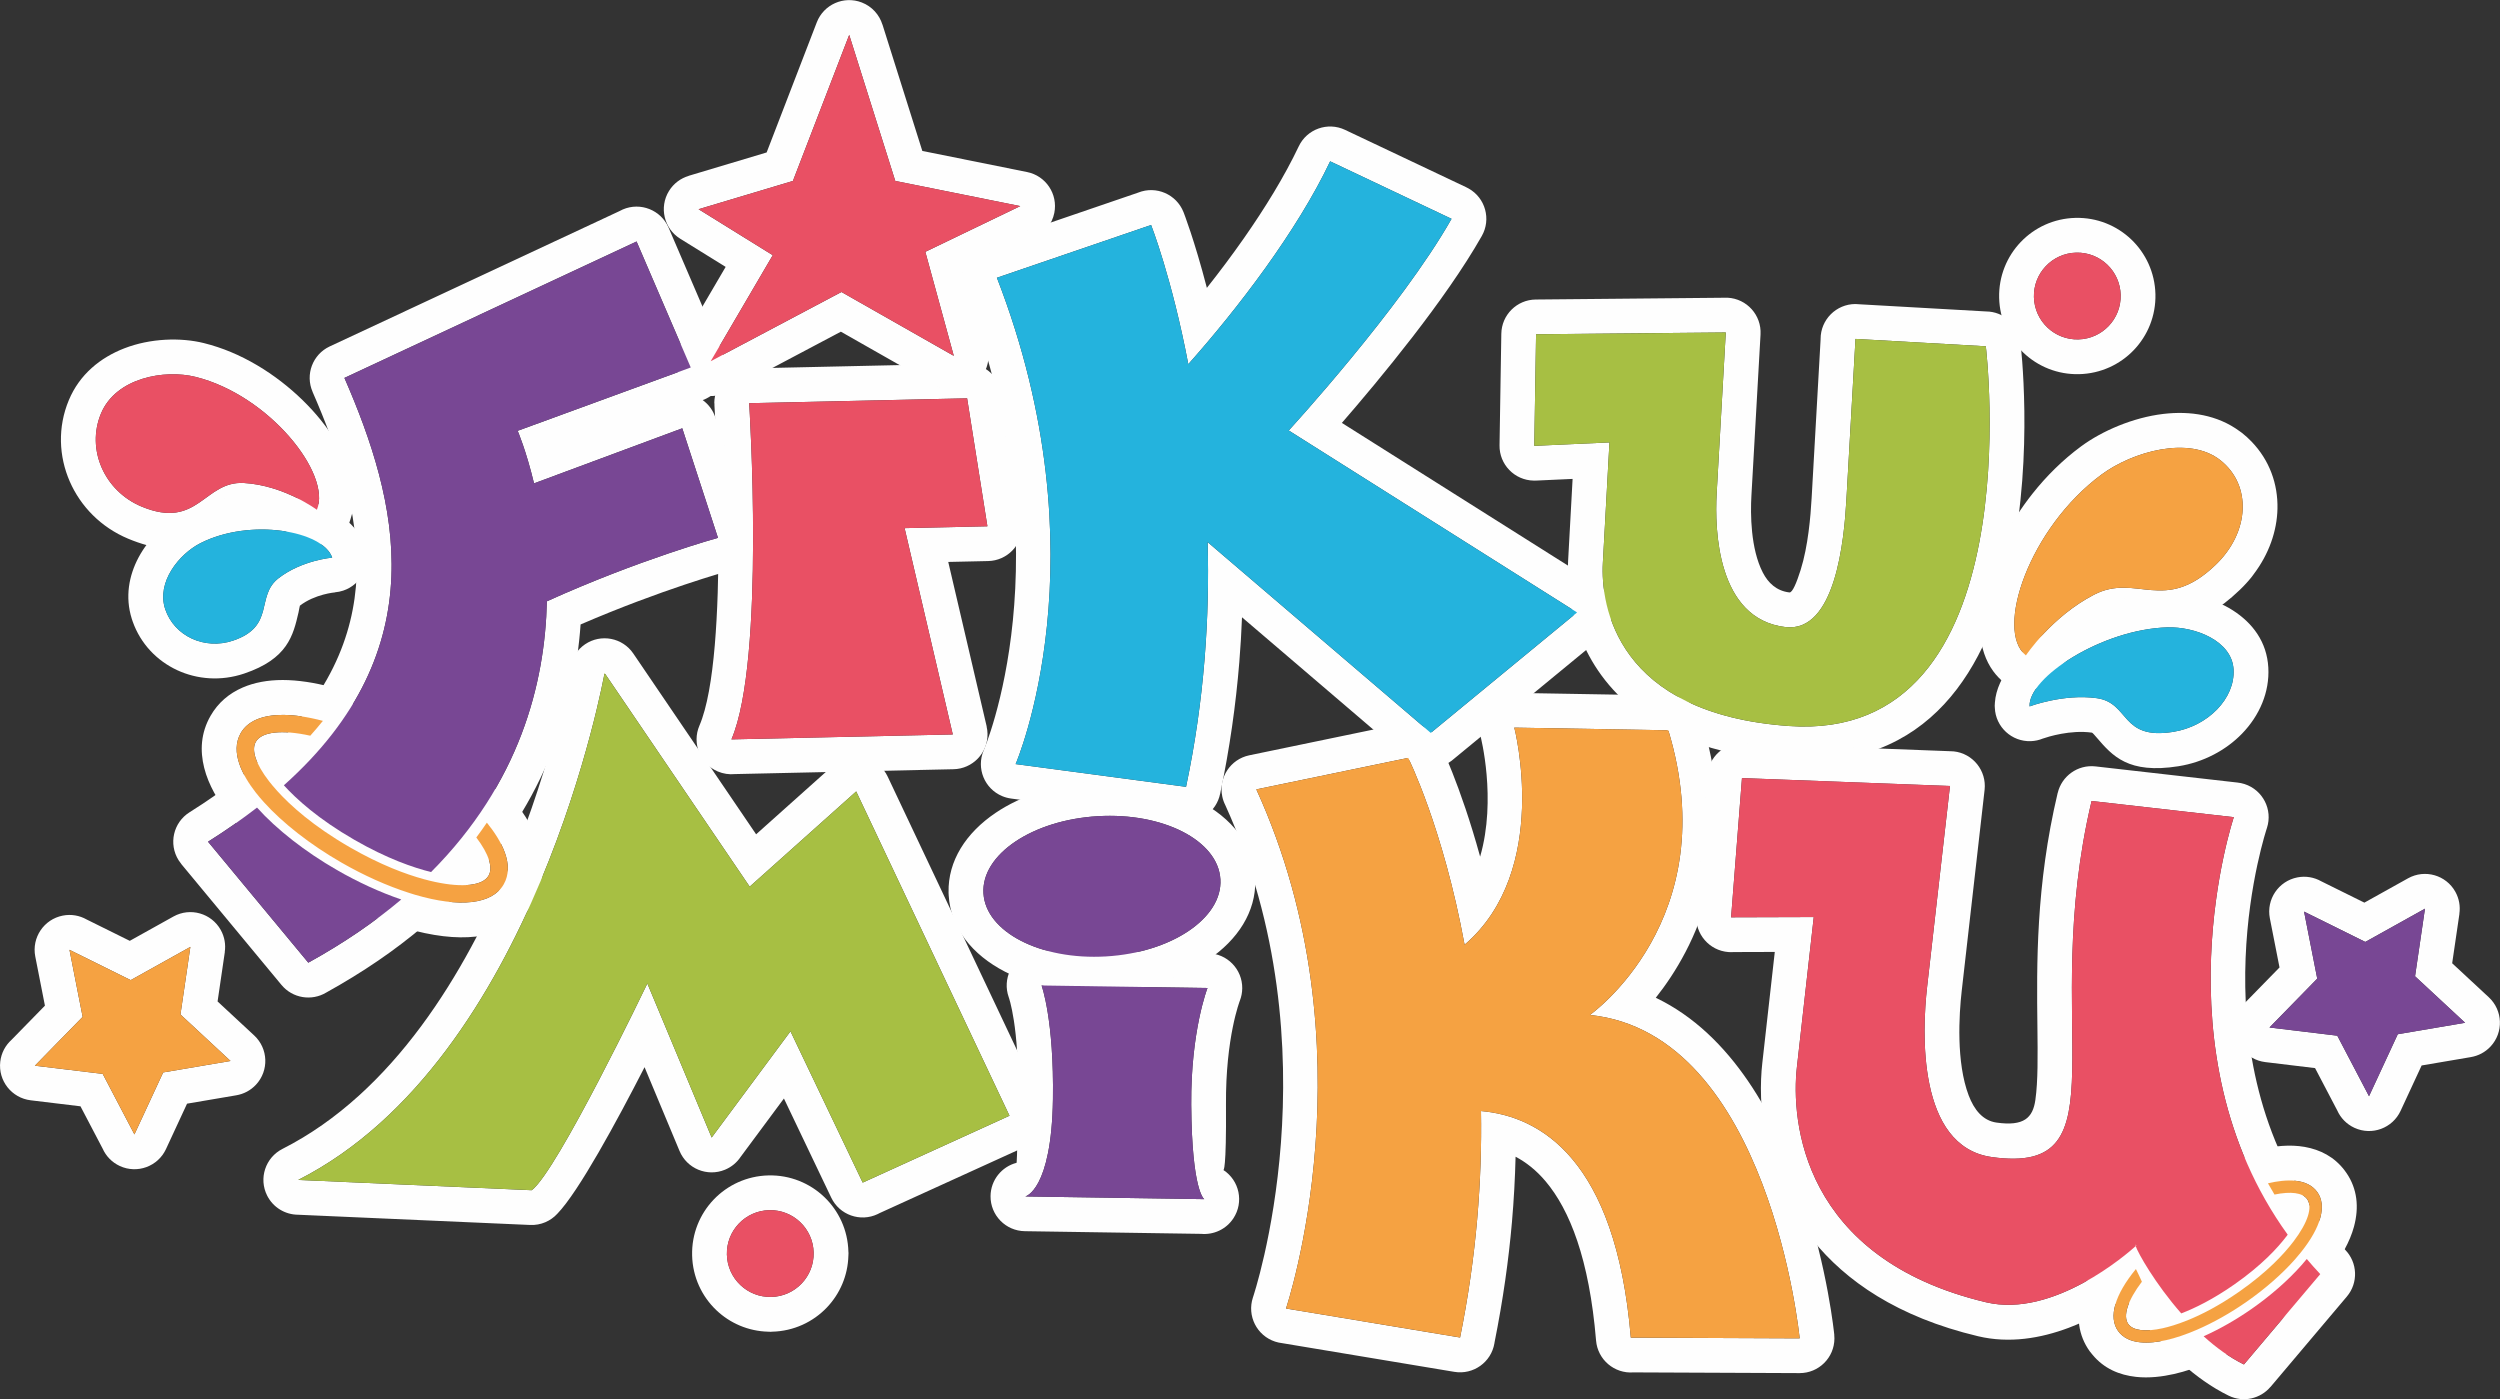
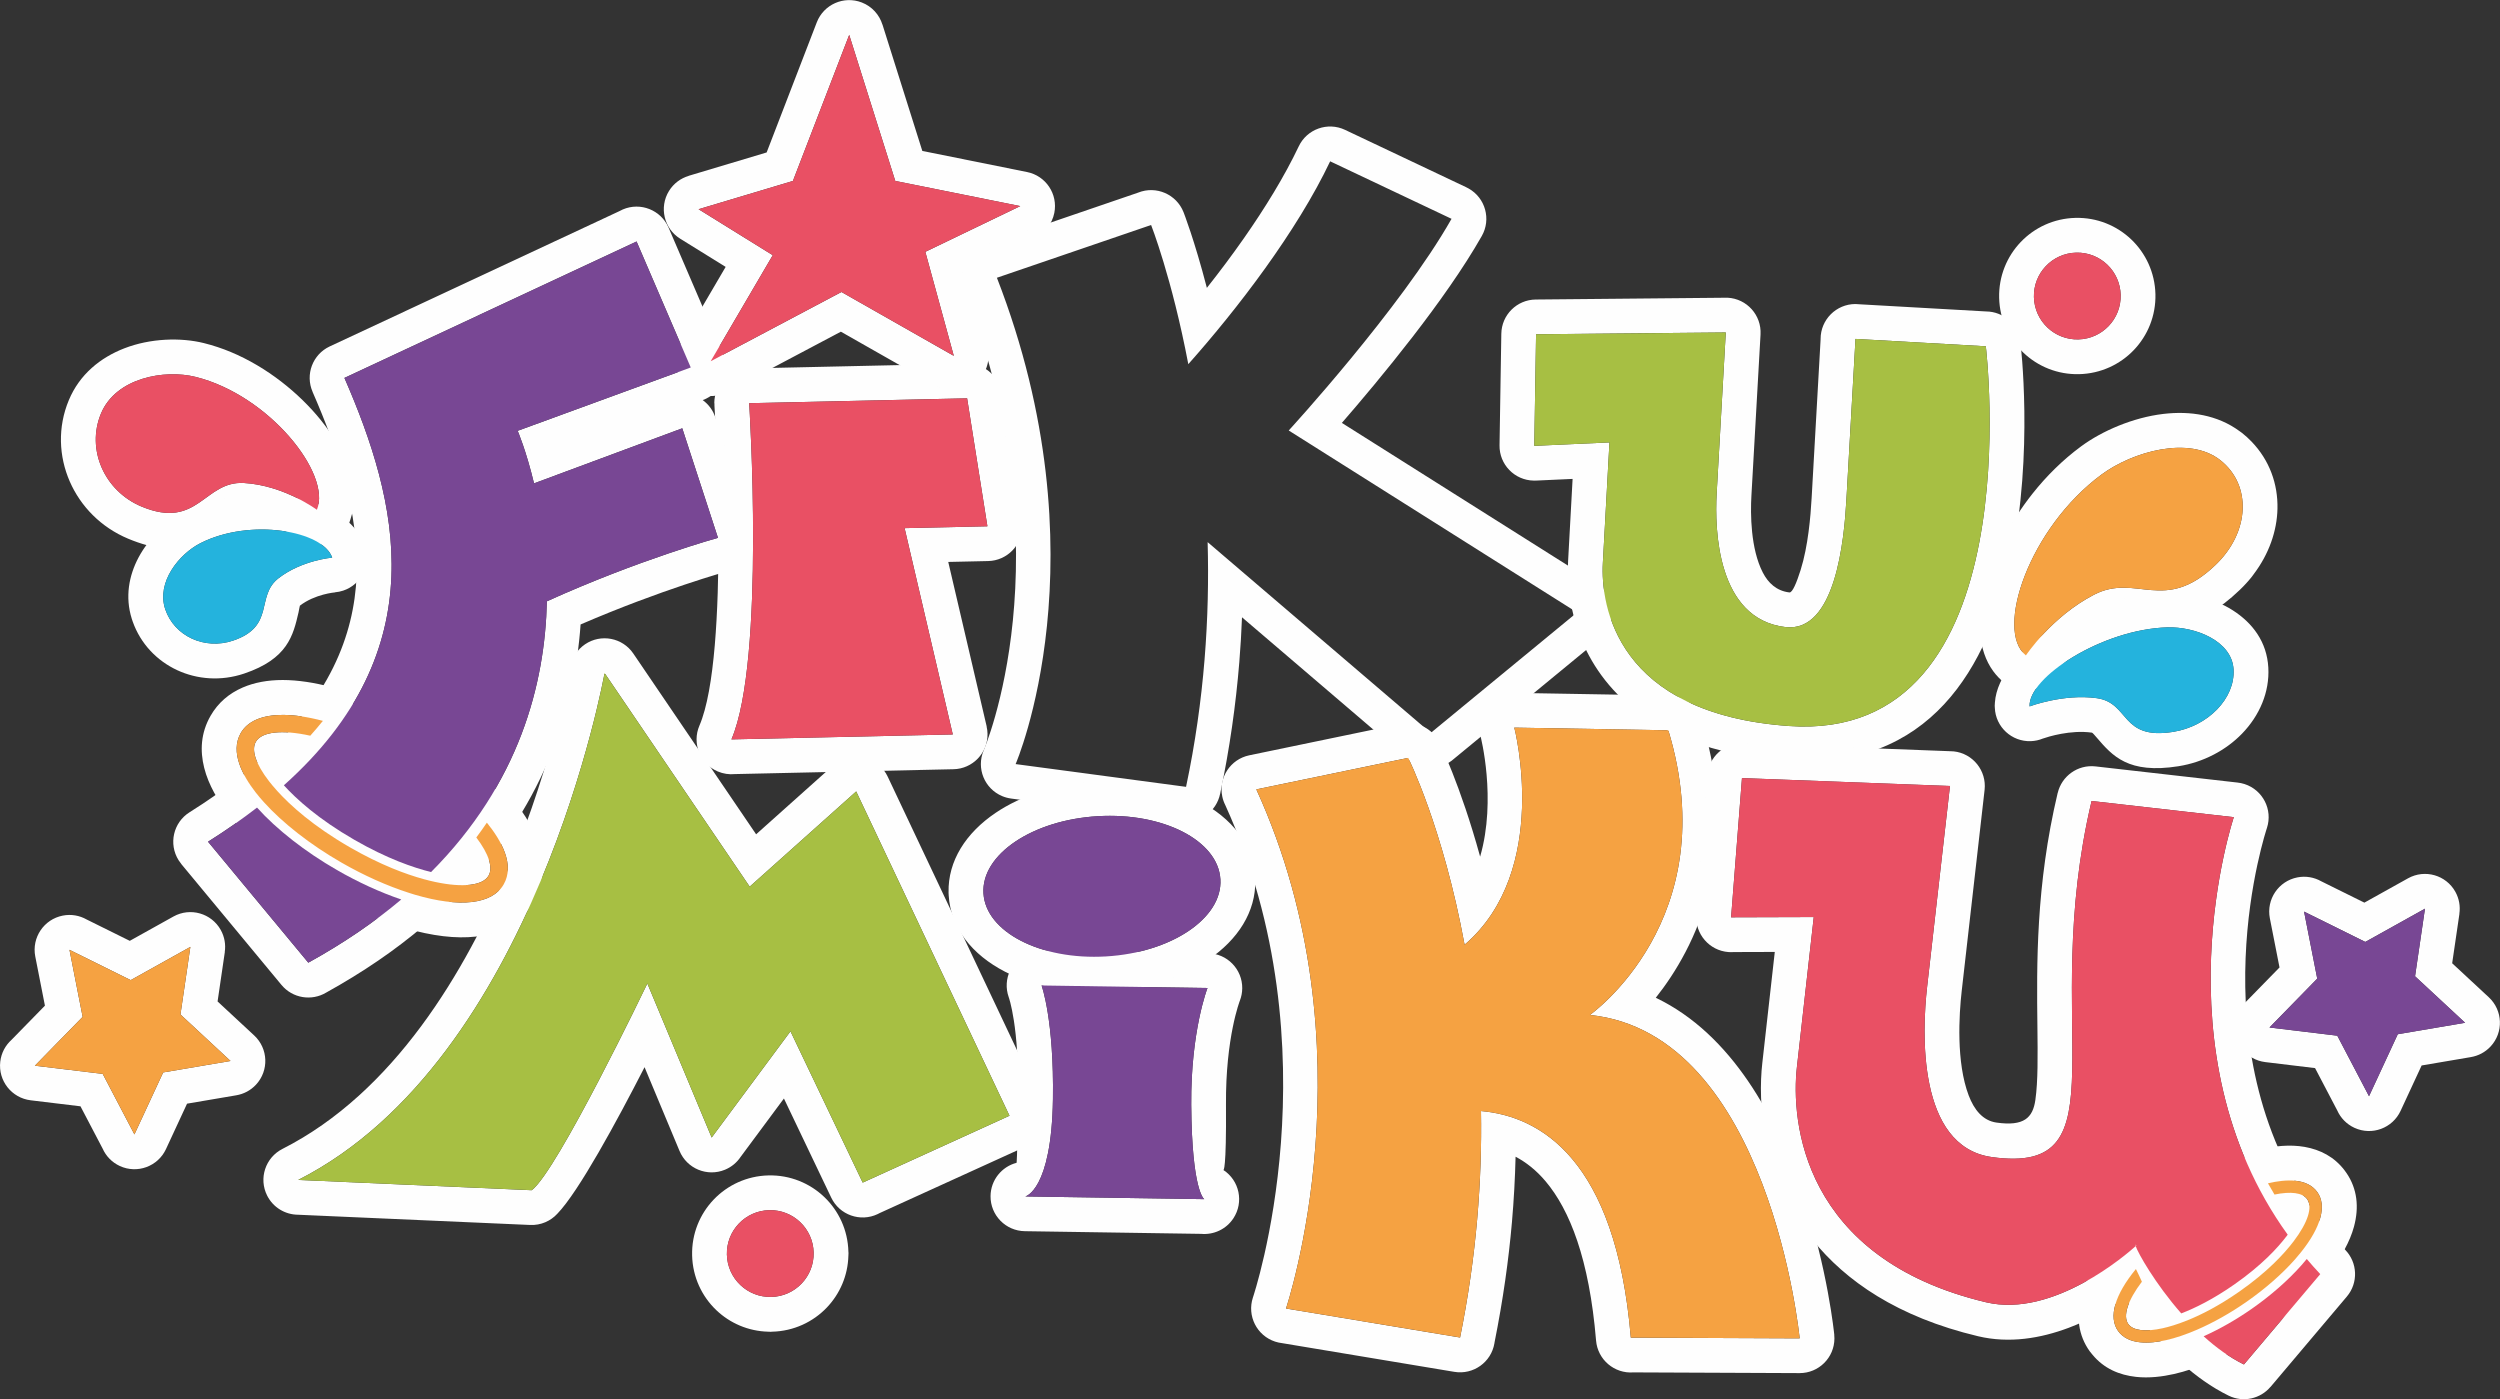
<svg xmlns="http://www.w3.org/2000/svg" xml:space="preserve" width="202.275mm" height="113.222mm" version="1.1" style="shape-rendering:geometricPrecision; text-rendering:geometricPrecision; image-rendering:optimizeQuality; fill-rule:evenodd; clip-rule:evenodd" viewBox="0 0 6541.05 3661.32">
  <rect x="0" y="0" width="6541.05" height="3661.32" fill="#333333" stroke="none" />
  <defs>
    <style type="text/css">
   
    .fil0 {fill:#FEFEFE}
    .fil2 {fill:#24B3DD;fill-rule:nonzero}
    .fil4 {fill:#784794;fill-rule:nonzero}
    .fil3 {fill:#A7BF43;fill-rule:nonzero}
    .fil1 {fill:#E95064;fill-rule:nonzero}
    .fil5 {fill:#F5A242;fill-rule:nonzero}
   
  </style>
  </defs>
  <g id="Warstwa_x0020_1">
    <g id="_2444556811888">
      <g id="_2453652425040">
        <g>
          <path class="fil0" d="M1960.13 1054.89c0.11,1.7 42.71,672.54 -46.38,879.65l579.13 -12.87 -126.09 -539.84 216.69 -4.82 -53.08 -334.8 -570.26 12.66zm-130.16 843.65c80.63,-187.44 39.37,-836.44 39.25,-838.3l0.15 -0.01c-0.07,-1.18 -0.12,-2.36 -0.15,-3.55 -0.01,-0.6 -0.01,-1.19 -0.01,-1.78l-0.34 0 0 -0c0,-50.4 40.86,-91.26 91.26,-91.26 1.96,0 3.9,0.07 5.82,0.19l559.66 -12.43c45.94,-2.47 87.24,30.14 94.61,76.58l53.08 334.8 -0.03 0.01c0.64,4.07 1.02,8.23 1.1,12.47 0.98,50.2 -38.92,91.71 -89.13,92.69l-104.23 2.32 100.61 430.75 -0.2 0.05c1.41,6.07 2.22,12.37 2.34,18.85 0.98,50.2 -38.92,91.71 -89.13,92.69l-571.85 12.71c-14.88,1.5 -30.34,-0.64 -45.06,-6.97 -46.27,-19.88 -67.66,-73.51 -47.77,-119.78z" />
        </g>
        <g>
          <path class="fil0" d="M1898.6 698.3l-118.63 -73.56c-42.72,-26.38 -55.97,-82.41 -29.59,-125.13 12.2,-19.76 30.76,-33.22 51.4,-39.36l-0.06 -0.21 204.12 -61.15 131.2 -340.41c18.11,-46.86 70.79,-70.16 117.64,-52.05 26.92,10.41 46.07,32.23 54.05,57.8l0.14 -0.04 104.3 330.73 274.07 55.21c49.22,9.84 81.14,57.73 71.3,106.95 -5.81,29.04 -24.86,52.06 -49.62,64.03l0.07 0.14 -180.26 86.81 54.5 199.12c13.19,48.43 -15.38,98.39 -63.81,111.58 -24.11,6.57 -48.6,2.78 -68.75,-8.65l-0.05 0.1 -250.56 -142.39 -298.24 157.96c-44.5,23.43 -99.56,6.35 -122.99,-38.15 -16.09,-30.55 -13.07,-66.09 4.8,-92.94l114.99 -196.39zm123.25 -30.56l-194.11 -120.36 246.85 -73.95 147.29 -382.15 120.5 382.1 327.03 65.88 -248.39 119.62 74.51 272.19 -293.99 -167.08 -342.15 181.21 162.46 -277.47z" />
        </g>
        <g>
          <path class="fil0" d="M3109.11 952.82c-43.05,-226.22 -97.35,-364.13 -97.35,-364.13l-403.44 138.05c284.02,731.3 48.98,1272.44 48.98,1272.44l445.92 59.53c48.41,-228.79 61.91,-446.19 56.46,-640.26l583.75 499.15 382.86 -315.13 -0 0 -754.42 -476.12c0,0 293.53,-319.91 425.99,-553.83l-317.61 -150.41c-86.65,182.47 -241.87,385.48 -371.14,530.72zm401.79 153.67l663.87 418.97 -0.03 0.04c8.04,5.06 15.41,11.47 21.78,19.21 31.89,38.79 26.31,96.09 -12.48,127.98l-379.45 312.33c-33.45,30.41 -85.09,31.88 -120.33,1.73l-434.65 -371.66c-1.51,38.78 -3.83,78 -7.05,117.59 -9,110.28 -25.04,225.59 -50.21,344.56l-0.07 -0.02c-9.56,46.18 -53.3,77.87 -100.82,71.67l-445.92 -59.53 0 -0.03c-7.91,-1.04 -15.82,-3.13 -23.53,-6.38 -46.27,-19.49 -67.97,-72.8 -48.48,-119.07 0.62,-1.47 219.69,-505.69 -48.55,-1200.42 -1.07,-2.44 -2.05,-4.93 -2.92,-7.5 -16.14,-47.65 9.39,-99.36 57.04,-115.51l398.6 -136.39c0.19,-0.07 0.37,-0.16 0.56,-0.23 46.86,-18.51 99.85,4.48 118.36,51.34 0.12,0.3 28.56,72.54 61.07,198.05 33.13,-41.87 65.92,-85.57 96.88,-129.84 55.61,-79.52 106.18,-161.89 143.35,-240.15 21.46,-45.48 75.73,-64.95 121.21,-43.49l317.61 150.41 -0.02 0.05c2.05,0.97 4.08,2.02 6.09,3.16 43.71,24.81 59.03,80.36 34.22,124.06 -95.08,167.91 -268.38,376.5 -366.1,489.06z" />
        </g>
        <g>
          <path class="fil0" d="M1581.79 1760.93c0,0 -179.73,1011.03 -801.57,1326.27l610.96 26.93c66.95,-49.58 302.55,-540.91 302.55,-540.91l168.27 403.1 206.21 -278.02 188.94 395.9 384.13 -174.97 -401.14 -848.53 -278.64 249.15 -379.71 -558.92zm-842.57 1244.99c581.09,-294.58 752.58,-1258.61 753.08,-1261.39l0.11 0.02c4.24,-23.13 17.39,-44.61 38.39,-58.84 41.54,-28.15 98.05,-17.3 126.2,24.24l321.31 472.95 196.85 -176.02c7.34,-7.47 16.09,-13.8 26.12,-18.53 45.48,-21.46 99.75,-1.99 121.21,43.49l401.14 848.53 -0.12 0.06c0.16,0.34 0.32,0.67 0.48,1.01 20.87,45.68 0.76,99.63 -44.92,120.5l-377.76 172.07c-1.61,0.89 -3.25,1.74 -4.94,2.54 -45.48,21.66 -99.91,2.34 -121.57,-43.13l-123.74 -259.28 -113.16 152.56c-9.66,14.58 -23.61,26.54 -40.97,33.75 -46.46,19.29 -99.78,-2.73 -119.07,-49.19l-91.44 -219.06c-72.83,142.06 -172.46,325.83 -228.15,383.39 -17.53,19.11 -43.07,30.65 -71.01,29.44l-607.83 -26.79c-32.97,-0.31 -64.62,-18.58 -80.49,-50.05 -22.64,-44.89 -4.6,-99.64 40.28,-122.28z" />
        </g>
        <g>
          <path class="fil0" d="M3142.66 3228.31l-461.14 -6.98c-50.2,-0.59 -90.43,-41.77 -89.84,-91.98 0.49,-41.95 29.34,-76.93 68.1,-86.95l-0.01 -0.04c0,0 1.66,1.4 4.21,-167.39 2.9,-191.03 -24.65,-265.67 -24.73,-265.88 -16.93,-47.45 7.81,-99.64 55.26,-116.57 13.16,-4.7 26.68,-6.18 39.71,-4.87l426.16 6.45c50.2,0.59 90.43,41.77 89.84,91.98 -0.13,11.18 -2.28,21.86 -6.09,31.71l0.03 0.01c-0.11,0.28 -37.73,96.39 -36.48,272.14 1.24,174.51 -6.5,171.49 -6.81,171.29 42.13,27.56 53.93,84.06 26.37,126.19 -19.1,29.2 -52.1,43.83 -84.59,40.89zm8.3 -90.8l-468.36 -7.09c0,0 68.69,-15.41 72.3,-254.38 3.16,-208.3 -29.72,-297.61 -29.72,-297.61l434.14 6.57c0,0 -43.91,112.27 -42.54,305.29 1.62,228.09 34.18,247.22 34.18,247.22z" />
        </g>
        <g>
          <path class="fil0" d="M3284.38 2300.66l0 0.01c0,0.86 -0.02,1.72 -0.04,2.58 1.73,82.07 -45.2,155.35 -123.38,208.08 -66.82,45.07 -159.32,75.97 -261.65,82.01 -0.05,0 -0.09,0 -0.14,0.01 -1.74,0.1 -3.47,0.2 -5.21,0.28l0 0.06 -0.02 0c-0.36,0 -0.72,-0.01 -1.09,-0.01 -99.72,4.84 -192.72,-14.93 -263.01,-51.12 -86.56,-44.56 -142.62,-114.73 -147.66,-199.95 -0,-0.03 -0,-0.06 -0,-0.09 -0.1,-1.76 -0.18,-3.51 -0.24,-5.25l-0.12 0 0 -0.01c0,-0.86 0.01,-1.72 0.04,-2.57 -1.74,-82.08 45.19,-155.36 123.37,-208.09 66.21,-44.66 157.64,-75.4 258.86,-81.84 1.9,-0.17 3.79,-0.28 5.67,-0.34 101.09,-5.49 195.47,14.32 266.6,50.94 86.56,44.56 142.62,114.74 147.65,199.95 0,0.06 0.01,0.13 0.01,0.19 0.1,1.72 0.17,3.44 0.23,5.16l0.12 0 0 0.01zm-91.26 0c5.98,101.32 -127.96,191.67 -299.17,201.77 -171.21,10.11 -314.86,-63.82 -320.85,-165.16 -5.99,-101.34 127.96,-191.67 299.17,-201.78 171.22,-10.11 314.87,63.84 320.84,165.18z" />
        </g>
        <g>
          <path class="fil0" d="M4159.83 2655.59c0,0 355.2,-249.86 205.26,-744.86l-403.05 -6.96c0,0 97.04,373.43 -130.06,568.06 -56.34,-306.55 -147.51,-488.92 -147.51,-488.92l-397.41 82.44c308.71,675.43 77.65,1358.25 77.65,1358.25l455.5 75.91c43.33,-214.31 57.74,-413.51 54.74,-592.54 152.9,13.4 352.76,123.57 391.91,592.85l441.85 1.93c0,0 -78.37,-797.7 -548.88,-846.16zm292.6 -771.24c106.09,350.23 -15.1,593.51 -120.2,726.25 399.38,190.67 466.81,879.66 467.04,881.88l-0.11 0.01c0.32,3.16 0.48,6.36 0.47,9.61 -0.19,50.2 -41.06,90.75 -91.26,90.55l-434.47 -1.89c-50.01,3.86 -93.81,-33.4 -97.93,-83.45 -17.82,-213.61 -69.03,-341.7 -131.91,-416.4 -24.67,-29.3 -51.47,-50.06 -78.65,-64.48 -1.39,56.25 -4.48,113.48 -9.54,171.42 -8.61,98.63 -23.26,203.33 -45.41,313.93 -0.12,0.9 -0.26,1.8 -0.4,2.7 -8.27,49.62 -55.19,83.13 -104.81,74.86l-450.52 -75.08c-6.18,-0.69 -12.38,-2.02 -18.52,-4.04 -47.84,-15.75 -73.86,-67.3 -58.11,-115.15 0.62,-1.88 219,-647.32 -72.19,-1288.47 -3.57,-7.03 -6.28,-14.64 -7.96,-22.72 -10.24,-49.22 21.37,-97.43 70.59,-107.66l397.41 -82.44 0.03 0.14c39.72,-8.29 81.5,10.94 100.15,49.06 0.21,0.42 54.61,109.28 106.51,298.35 43.73,-150.79 1.18,-314.8 1.02,-315.46l0.19 -0.05c-1.87,-7.51 -2.81,-15.38 -2.69,-23.48 0.79,-50.2 42.13,-90.27 92.33,-89.48l395.38 6.83c41.54,-2.89 81.04,23.12 93.59,64.66z" />
        </g>
        <g>
          <path class="fil0" d="M772.1 1404.89c-13.14,-9.08 -70.76,-46.26 -138.56,-50.23 -11.02,-0.64 -25.77,10.1 -40.69,20.97 -61.1,44.53 -123.21,89.78 -257.19,33.98 -0.01,-0 -0.02,-0.01 -0.03,-0.01l0 0c-71.38,-29.73 -124.64,-84.72 -153.01,-149.6 -28.88,-66.04 -32.04,-142.21 -2.63,-212.85l0.01 -0.02 0 0c28.24,-67.85 82.83,-111.58 145.47,-135.84 67.95,-26.3 147.32,-28.72 208.15,-13.56 24.25,6.04 47.66,13.9 70.08,23.22 94.48,39.34 178.68,107.44 235.97,178.55 65.79,81.67 99.13,173.84 81.15,245.94 -1.26,5.06 -2.7,9.92 -4.3,14.58 -11.28,37.61 -46.15,65.02 -87.43,65.02l-0 0 0 -0.15c-11.65,0.01 -23.5,-2.23 -34.94,-6.98 -8.14,-3.38 -15.52,-7.8 -22.06,-13.04zm57 -71.09c0,0 -86.02,-63.92 -190.57,-70.05 -104.54,-6.12 -120.15,123.27 -267.93,61.73 -97.82,-40.73 -145.49,-149.71 -106.46,-243.41 39,-93.7 166.02,-116.29 247.75,-95.92 192.27,47.94 356.23,253.94 317.21,347.65l0 0z" />
        </g>
        <g>
          <path class="fil0" d="M876.65 1549.93c-0.15,0.01 -52.5,4.31 -92.04,34.78 -0.61,0.47 -1.45,8.41 -3.52,17.4 -14,60.48 -28.24,121.96 -142.71,160.38l-0.02 0.01 0 0c-60.07,20.17 -122.41,15.26 -174.61,-8.97 -52.98,-24.59 -95.84,-68.84 -116.51,-127.12 -0.95,-2.5 -1.8,-5.01 -2.52,-7.53 -17.87,-57.04 -7.55,-112.65 17.86,-160.47 27.28,-51.33 74.55,-94.69 120.02,-117.93 17.59,-8.99 35.45,-16.44 53.36,-22.45 75.73,-25.43 159.72,-28.96 229.2,-17.02 83.46,14.33 153.42,53.77 181.99,109.67 3.41,6.66 6.18,13.16 8.3,19.47 15.95,47.65 -9.75,99.2 -57.4,115.15 -7.09,2.37 -14.27,3.82 -21.41,4.41l0.02 0.22zm-7.49 -90.91c0,0 -78.91,6.47 -140.17,53.67 -61.26,47.21 -7.3,125.86 -119.5,163.52 -74.25,24.94 -153.61,-11.9 -177.23,-82.27 -23.63,-70.36 36.25,-144.21 91.68,-172.54 130.42,-66.66 321.59,-32.74 345.22,37.62z" />
        </g>
        <g>
          <path class="fil0" d="M339.52 2461.65l114.37 -63.71c43.9,-24.41 99.29,-8.61 123.7,35.29 10.1,18.16 13.31,38.28 10.5,57.37l0.19 0.03 -19.01 129.61 95.89 89.05c36.82,34.26 38.89,91.88 4.63,128.69 -14.25,15.32 -32.54,24.61 -51.69,27.79l0 0.02 -128.72 21.9 -54.99 118.57c-21.06,45.68 -75.17,65.63 -120.85,44.56 -20.88,-9.63 -36.38,-26.17 -45.05,-45.65l-57.94 -110.58 -130 -15.69c-50.01,-5.9 -85.76,-51.24 -79.86,-101.25 2.69,-22.79 13.58,-42.62 29.36,-56.9l87.49 -89.5 -25.28 -128.68c-9.65,-49.42 22.59,-97.3 72.01,-106.95 22.17,-4.33 44.03,-0.22 62.27,10.08l112.98 55.95zm2.41 102.78l156.16 -86.99 -25.94 176.87 130.99 121.64 -176.23 29.98 -75.21 162.18 -82.97 -158.35 -177.47 -21.42 124.95 -127.84 -34.47 -175.41 160.19 79.33z" />
        </g>
        <g>
          <path class="fil0" d="M559.32 2083.34c17.71,-12.36 35.59,-25.5 53.61,-39.36 37.43,-32.34 94.03,-28.93 127.28,8.01 22.62,25.2 50.11,50.48 80.89,74.54 32.25,25.21 68.01,49.31 105.67,71 24.99,14.4 50.71,27.65 76.64,39.53 24.66,11.3 50.06,21.41 75.66,30.13l-0.08 0.23c15.22,5.14 29.27,14.38 40.36,27.57 32.29,38.39 27.34,95.69 -11.05,127.98 -37.84,31.9 -77.59,62.24 -119.34,90.73 -42.09,28.72 -87.16,56.52 -135.39,83.21 -38,22.9 -88.05,15.19 -117.19,-20.03l-262.3 -316.49 0.12 -0.09c-2.47,-2.99 -4.77,-6.17 -6.89,-9.53 -26.78,-42.53 -14.01,-98.71 28.52,-125.49 23.44,-14.76 44.57,-28.74 63.49,-41.94zm113.15 29.61c-38.83,30.07 -81.39,59.87 -128.16,89.33l262.3 316.49c93.92,-51.74 174.37,-107.28 243.22,-165.32 -54.99,-18.72 -112.6,-45.02 -168.35,-77.14 -83.53,-48.1 -157.9,-106.41 -209.02,-163.36l0 0z" />
        </g>
        <g>
          <path class="fil0" d="M1878.51 1407.19l-93.43 -286.61 -387.84 144.11c-20.54,-85.67 -42.8,-137.52 -42.8,-137.52l452.84 -165.69 -141.75 -329.65 -764.38 356.95c140.57,322.24 239.8,710.27 -158.44,1065.9 32.61,35.91 90.14,88.33 184.33,142.57 85.26,49.1 154.23,72.87 200.8,84.41 231.1,-231.74 298.32,-493.04 303.02,-708.4 240.9,-109.04 447.66,-166.05 447.66,-166.05l0 -0.01zm-6.8 -314.78l91.58 280.93c4.18,10.46 6.48,21.88 6.48,33.84l0 0.01 -0.26 0c0.02,39.92 -26.43,76.55 -66.76,87.7 -0.54,0.15 -171.29,47.24 -383.7,138.97 -7.96,113.05 -32.74,235.51 -85.55,358.98 -50.74,118.64 -127.1,238.03 -238.84,350.65 -21.77,23.47 -55.28,34.74 -88.57,26.56 -26.74,-6.62 -59.76,-16.7 -98.01,-32.04 -36.68,-14.71 -78.99,-34.73 -126.32,-61.99 -52.32,-30.13 -94.04,-59.41 -127.02,-86 -34.8,-28.05 -60.7,-53.43 -79.41,-74.04l0.16 -0.15c-0.17,-0.19 -0.35,-0.38 -0.52,-0.57 -33.47,-37.41 -30.28,-94.87 7.13,-128.34 177.83,-158.81 244.51,-322.48 250.97,-481.3 6.69,-164.42 -49.51,-329.58 -115.35,-480.5l0.09 -0.04c-19.65,-45.02 0.08,-97.75 44.83,-118.68l757.93 -353.94c2.87,-1.62 5.85,-3.11 8.95,-4.44 46.27,-19.88 99.9,1.5 119.78,47.77l141.75 329.65 -0.17 0.07c0.69,1.61 1.35,3.25 1.95,4.92 17.08,47.14 -7.17,99.19 -54.19,116.44 15.03,10.91 26.88,26.5 33.07,45.52z" />
        </g>
        <g>
          <path class="fil0" d="M1186.15 2119.14c3.34,-4.69 6.07,-8.53 8.17,-11.52 15.65,-27.74 45.4,-46.48 79.53,-46.48l0 0 0 0.29c26.42,0.01 52.62,11.48 70.59,33.58 28.52,35.22 55.75,78 68.08,123.35 12.64,46.48 10.71,94.6 -15.94,140.91 -30.34,52.63 -82.49,83.22 -151.7,91.23 -51.4,5.95 -114.3,-1.34 -185.15,-22.27l0.03 -0.1c-6.91,-2.01 -10.57,-3.2 -14.28,-4.38l-3.4 -1.09c-31.85,-10.21 -64.62,-22.86 -97.54,-37.63 -31.95,-14.34 -64.52,-31.01 -96.96,-49.69 -44.34,-25.54 -86.1,-53.61 -123.44,-82.71 -39.11,-30.48 -73.58,-61.98 -101.46,-92.89l0.2 -0.18c-7.08,-7.84 -11.56,-12.86 -13.2,-14.8 -2.55,-3.02 -5.39,-6.51 -8.54,-10.48 -1.48,-1.65 -2.92,-3.36 -4.3,-5.13 -25.27,-32.5 -51.07,-74.37 -62.56,-120.16 -11.23,-44.76 -9.04,-91.47 16.83,-136.37 19.29,-33.49 47.71,-58.15 84.11,-73.86 30.07,-12.98 65.21,-19.54 104.49,-19.54 19.23,0 40.14,1.66 62.61,4.99 20.35,3.02 42.28,7.62 65.64,13.8l0 0.01c12.01,3.15 23.56,8.82 33.87,17.11 39.18,31.5 45.4,88.8 13.9,127.98 -6.19,7.71 -12.03,14.79 -17.47,21.19 -3.08,3.62 -8.82,10.13 -17.2,19.5 -19.78,23.22 -50.68,35.74 -82.47,31.04 13.42,14.19 31.48,31.3 55.45,50.66 28.46,22.99 63.74,47.87 106.89,72.71 35.07,20.2 68.21,36.12 98.34,48.63 29.59,12.29 53.99,20.41 73.57,25.78 2.22,0.61 5.28,1.4 9.05,2.33 1.22,0.25 2.44,0.51 3.66,0.81 2.75,0.68 6.76,1.57 11.6,2.61 0.73,0.16 1.46,0.31 2.18,0.46 -8.59,-27.06 -4.46,-57.72 13.81,-82.21 7.59,-10.15 11.91,-15.96 13,-17.5zm60.08 72.04c32.87,43.46 44.24,78.82 32,100.05 -14.89,25.86 -67.2,31.94 -139.98,16.28 -8.77,-1.88 -18.57,-4.24 -29.31,-7.19 -47.55,-13.03 -113.67,-37.45 -193.3,-83.32 -96.78,-55.72 -156.25,-109.99 -190.09,-147.3 -8.93,-9.85 -16.18,-18.58 -21.73,-25.77 -34.68,-44.85 -46.89,-81.52 -34.37,-103.25 15.19,-26.34 68.14,-32.13 142.35,-15.77 11.53,-12.88 22.57,-25.87 32.98,-38.83 -39.36,-10.43 -74.68,-15.58 -105.07,-15.58 -53.52,0 -91.72,15.99 -109.81,47.41 -28.77,49.95 5.32,112.02 38.96,155.28 6.58,8.48 13.81,17.02 21.56,25.6 49.44,54.82 121.4,111.1 202.45,157.77 58.83,33.88 119.66,61.09 177.03,79.48 5.18,1.65 10.38,3.37 15.51,4.86 117.77,34.79 202.48,24.99 232.39,-26.9 29.29,-50.91 -5.41,-114 -43.94,-161.59l-0 0c-8.88,13.1 -18.13,26.08 -27.62,38.78z" />
        </g>
        <g>
-           <path class="fil0" d="M2220.11 3277.09l0 0.01c0,2.73 -0.13,5.43 -0.36,8.09 -1.31,52.49 -22.42,100.21 -56.26,135.73 -36.09,37.87 -86.7,61.98 -143.28,63.36l-0.02 0c-0.71,0.02 -1.42,0.03 -2.12,0.04l0 0.32 -0.01 0c-2.73,0 -5.43,-0.13 -8.09,-0.36 -52.49,-1.31 -100.22,-22.42 -135.74,-56.26 -37.88,-36.09 -61.99,-86.7 -63.36,-143.3 -1.36,-56.5 20.24,-108.15 56.27,-145.96 36.09,-37.87 86.71,-61.99 143.3,-63.36 56.49,-1.36 108.15,20.24 145.96,56.27 37.87,36.08 61.99,86.71 63.36,143.29l0 0.02c0.02,0.71 0.03,1.42 0.04,2.12l0.32 0zm-91.26 0c1.52,62.7 -48.08,114.77 -110.78,116.28 -62.71,1.52 -114.78,-48.08 -116.29,-110.79 -1.52,-62.7 48.09,-114.76 110.79,-116.28 62.7,-1.52 114.76,48.08 116.28,110.79z" />
+           <path class="fil0" d="M2220.11 3277.09l0 0.01c0,2.73 -0.13,5.43 -0.36,8.09 -1.31,52.49 -22.42,100.21 -56.26,135.73 -36.09,37.87 -86.7,61.98 -143.28,63.36l-0.02 0c-0.71,0.02 -1.42,0.03 -2.12,0.04l0 0.32 -0.01 0c-2.73,0 -5.43,-0.13 -8.09,-0.36 -52.49,-1.31 -100.22,-22.42 -135.74,-56.26 -37.88,-36.09 -61.99,-86.7 -63.36,-143.3 -1.36,-56.5 20.24,-108.15 56.27,-145.96 36.09,-37.87 86.71,-61.99 143.3,-63.36 56.49,-1.36 108.15,20.24 145.96,56.27 37.87,36.08 61.99,86.71 63.36,143.29l0 0.02c0.02,0.71 0.03,1.42 0.04,2.12l0.32 0zm-91.26 0c1.52,62.7 -48.08,114.77 -110.78,116.28 -62.71,1.52 -114.78,-48.08 -116.29,-110.79 -1.52,-62.7 48.09,-114.76 110.79,-116.28 62.7,-1.52 114.76,48.08 116.28,110.79" />
        </g>
        <g>
          <path class="fil0" d="M4854.72 886.74l-23.87 421.99c-5.82,102.86 -28.38,347.58 -159.69,331.9 -178.87,-21.36 -184.89,-255.92 -179.63,-348.78l23.87 -421.98 -496.41 4.71 -4.69 291.95 196.69 -8.98 -17.25 314.77c-6.4,113.08 36.17,395.02 486.28,427.24 641.69,45.95 515.74,-993.53 515.74,-993.53l-341.05 -19.29 0 -0.01zm-114.77 417l23.58 -417 -0.07 0 0 -0.01c0,-50.4 40.86,-91.26 91.26,-91.26 3.95,0 7.85,0.25 11.67,0.74l330.25 18.68c45.39,0.38 84.4,34.56 89.68,80.8 0.38,3.29 139.6,1148.64 -612.71,1094.77 -198.66,-14.22 -329.89,-74.13 -416.07,-149.85 -141.66,-124.46 -159.53,-287.81 -154.7,-373.29l11.74 -214.29 -96.36 4.4 -0 -0.08c-1.77,0.07 -3.55,0.11 -5.35,0.08 -50.2,-0.79 -90.27,-42.13 -89.48,-92.33l4.69 -291.95 0.01 0c0.75,-49.22 40.7,-89.1 90.19,-89.48l491.27 -4.66c3.56,-0.23 7.18,-0.25 10.83,-0.05 50.2,2.76 88.67,45.69 85.92,95.9l-23.87 421.98c-2.69,47.63 -2.34,138.73 29.81,201.16 13.91,27.01 35.7,48.03 69.6,52.07 7.98,0.95 18.91,-25.76 29.22,-58.39 19.89,-62.92 26.23,-141.36 28.86,-187.94z" />
        </g>
        <g>
          <path class="fil0" d="M6059.31 3177.35c21.65,30.08 23.3,71.49 1.71,103.66 -1.61,2.66 -3.38,5.27 -5.29,7.81 -14.98,19.8 -37.61,46.05 -70.64,76.58 -23.85,22.05 -52.74,45.82 -87.34,69.96 -32.62,22.78 -61.18,40.09 -85.92,53.22 -22.98,12.19 -45.89,22.37 -67.29,30.77 -35.56,16.08 -78.87,7.88 -105.9,-23.01 -30.07,-34.27 -56.28,-69.42 -77.29,-100.44 -0.08,-0.12 -0.16,-0.23 -0.24,-0.35 -40.55,27.41 -92.04,57.33 -148.63,78.59 -73.09,27.46 -155.11,41.48 -236.96,22.02 -211.45,-50.29 -346.88,-145.18 -432.62,-251.82 -135.18,-168.15 -143.34,-362.84 -131.97,-462.74l32.66 -290.95 -107.11 0.33c-4.59,0.36 -9.26,0.38 -13.99,0.02 -50.2,-3.74 -87.87,-47.48 -84.13,-97.68l28.45 -364.32 0.2 0.02c3.58,-48.49 44.9,-85.88 93.91,-84.15l539.41 20.52c3.84,-0.06 7.74,0.11 11.66,0.54 50.01,5.51 86.08,50.52 80.57,100.53l-59.83 525.68c-7.17,63.02 -14.79,187.14 18.2,274.03 14.09,37.1 36.73,65.86 72.74,70.97 71.57,10.14 95.05,-12.13 101.75,-59.4 6.94,-48.97 6.18,-114.79 5.28,-192.53 -1.86,-160.95 -4.28,-368.86 53.02,-610.51l0.12 0.03c10.41,-44.17 52.38,-74.64 98.63,-69.54l371.6 42.28c6.24,0.66 12.51,1.97 18.73,3.98 47.84,15.55 74.02,66.95 58.47,114.79 -0.54,1.64 -191.02,568.56 128.11,1011.08l-0.05 0.04zm-471.44 83.02c0,0 0,0 0,0 -1.25,-3.88 -0.68,-4.84 2.08,-1.89 0,0 -0.75,0.71 -2.08,1.89 0,0 0,0 0,0zm0 0c5.69,17.62 50.76,98.06 119.21,176.08 35.89,-13.78 83.16,-36.87 138.62,-75.6 72.27,-50.44 114.56,-96.85 137.3,-126.93l-0.01 0c0.9,-1.19 1.7,-2.32 2.57,-3.49 -346.55,-480.53 -140.95,-1092.36 -140.95,-1092.36l-372.15 -42.35c-140.22,591.4 92.1,981.69 -261.29,931.6 -195.6,-27.75 -182.17,-329.5 -169.01,-445.17l59.83 -525.68 -544.29 -20.71 -28.45 364.32 216.24 -0.66 -44.02 392.15c-16.03,140.86 12.89,501.12 495.07,615.81 175.93,41.83 369.66,-127.45 391.32,-147.03z" />
        </g>
        <g>
          <path class="fil0" d="M5651.26 3325.85l-2.08 1.89 -0.07 -0.07c-9.35,8.51 -20.62,15.21 -33.44,19.32 -47.84,15.36 -99.08,-10.98 -114.44,-58.82 -0.39,-1.21 -0.76,-2.43 -1.11,-3.63 -3.45,-11.01 -4.85,-22.86 -3.8,-35.06 2.43,-27.41 14.76,-49.41 37.65,-66.11 27.22,-19.86 57.14,-23.65 88.21,-11.04l-0.07 0.18c0.14,0.06 0.29,0.11 0.43,0.17 9.65,3.98 18.69,9.57 26.92,16.82 2.73,2.37 5.36,4.92 7.85,7.66 33.86,37.21 31.15,94.83 -6.06,128.7zm-63.39 -65.48c1.31,-1.19 2.08,-1.89 2.08,-1.89 -2.76,-2.95 -3.33,-2 -2.08,1.89z" />
        </g>
        <g>
          <path class="fil0" d="M5902.26 3300.7c19.22,-16.86 36.63,-34.03 51.66,-51.03 1.45,-1.64 0.58,-0.77 5.47,-6.53 1.24,-1.47 0.67,-0.91 5.5,-6.82l0.1 0.08c3.46,-4.22 7.35,-8.19 11.67,-11.85 38.39,-32.49 95.85,-27.7 128.34,10.69 3.48,4.1 8.64,9.99 15.86,18.1 6.24,7 11.36,12.67 15.01,16.59 32.54,33.18 35.05,86.32 4.42,122.5l-199.73 236.42 -0.13 -0.11c-26.24,31.06 -71.13,41.6 -109.31,22.92 -22.44,-10.98 -43.99,-23.95 -64.55,-38.34 -19.62,-13.73 -38.48,-28.85 -56.48,-44.82 -11.53,-8.85 -21.11,-20.61 -27.5,-34.79 -20.67,-45.87 -0.24,-99.82 45.63,-120.49 18.98,-8.53 37.81,-18.1 56.07,-28.51 19.05,-10.87 37.46,-22.45 54.79,-34.54 22.07,-15.4 43.32,-32.06 63.18,-49.48zm119.75 9.21c-35.39,40.03 -80.64,79.71 -130.88,114.78 -41.17,28.74 -84.15,53.02 -125.48,71.61 32.34,29.29 67.82,55.35 105.4,73.74l199.73 -236.42c-12.29,-13.03 -23.98,-26.24 -35.3,-39.55 -4.28,5.24 -8.76,10.52 -13.47,15.85z" />
        </g>
        <g>
          <path class="fil0" d="M6030.28 3000.84c40.5,7.24 77.15,25.77 104.27,61.52 1.97,2.47 3.81,5.05 5.51,7.72 27.01,40.17 32.96,87.66 18.89,139.63 -10.4,38.38 -33.14,80.17 -67.46,123.11 -1.42,1.77 -2.71,3.38 -3.85,4.81 -1.49,2.13 -3.09,4.23 -4.79,6.26 -0.65,0.78 -3.52,4.04 -9.86,11.18 -19.77,22.36 -42.06,44.41 -66.17,65.54 -23.5,20.59 -49.29,40.75 -76.71,59.89 -25.15,17.55 -49.4,32.86 -72.26,45.74 -25.06,14.11 -49.99,26.52 -74.16,36.94 -14.85,6.41 -31.16,12.64 -48.82,18.59 -16.07,5.42 -31.86,9.9 -47.15,13.34 -29.6,6.66 -64.75,11.18 -98.95,7.41 -43.22,-4.76 -84.03,-21.46 -114.32,-58.51 -2.38,-2.62 -4.64,-5.4 -6.75,-8.34 -30.1,-41.95 -36.66,-92.18 -20.81,-147.32 11.29,-39.25 35.34,-81.98 71.36,-125.73l0.03 0.02c7.85,-9.56 17.79,-17.66 29.56,-23.55 44.89,-22.45 99.48,-4.25 121.92,40.64 2.31,4.61 4.45,8.97 6.41,13.03 0.88,1.61 1.72,3.25 2.52,4.93 4.04,8.58 6.94,14.86 8.82,19.1l-0.27 0.12c7.08,16.12 9.34,34.03 6.48,51.41 13.94,-5.81 29.92,-13.34 47.93,-23.1 20.63,-11.17 42.54,-24.45 65.06,-40.17 31.85,-22.22 57.5,-43.88 77.89,-63.47 12.34,-11.85 22.48,-22.76 30.75,-32.42 -17.96,-7.64 -33.61,-21.09 -43.82,-39.47 -1.13,-2.03 -3.69,-6.49 -7.76,-13.52 -2.11,-3.63 -3.6,-6.22 -4.67,-8.09 -6.41,-9.21 -11.21,-19.76 -13.91,-31.35 -11.42,-49.02 19.07,-98.02 68.09,-109.44 36.39,-8.61 77.92,-13.42 117.02,-6.44zm-79.27 124.64c43.26,-8.9 73.41,-4.76 85.37,11.91 14.94,20.83 2.12,61.03 -35.2,110.3 -0.47,0.6 -0.98,1.27 -1.46,1.89 -24.05,31.4 -67.72,78.84 -140.98,129.97 -53.03,37.02 -99.1,60.31 -135.38,74.97 -27.76,11.21 -49.79,17.37 -64.77,20.71 -45.67,10.13 -77.7,6.25 -90.06,-10.98 -14.86,-20.74 -1.57,-61.88 35.54,-110.76 -5.02,-11.32 -10.23,-22.42 -15.61,-33.14 -55.52,67.45 -72.55,126.04 -46.62,162.18 26.63,37.1 83.14,33.41 125.9,23.8 24.79,-5.57 51.87,-14.83 79.93,-26.94 42.55,-18.36 87.43,-43.43 130.38,-73.41 48.78,-34.04 92.63,-72.48 126.84,-111.17 5.59,-6.3 10.72,-12.52 15.65,-18.68 52.16,-65.25 67.79,-121.78 42.53,-157.01l0 -0c-26.57,-37.05 -82.23,-34.19 -129.15,-23.08 5.85,9.64 11.56,19.48 17.08,29.44z" />
        </g>
        <g>
          <path class="fil0" d="M5300.64 1714.88c0,0 66.61,-100.92 178.01,-158.78 111.4,-57.87 183.44,51.45 318.42,-78.2 89.34,-85.82 94.97,-208.33 12.57,-273.63 -82.39,-65.29 -230.49,-22.19 -310.93,37.17 -189.27,139.6 -280.45,408.14 -198.07,473.44l0 -0zm219.72 -77.85c-89.75,46.61 -143.63,128.24 -143.79,128.47l-0.15 -0.1c-1.4,2.1 -2.89,4.16 -4.49,6.16 -31.3,39.37 -88.61,45.92 -127.98,14.61 -10.75,-8.52 -20.3,-18.52 -28.66,-29.86 -40.46,-54.85 -45.56,-139.03 -20.22,-229.75 21.08,-75.48 63.52,-160.13 123.03,-235.2 35.87,-45.25 78.4,-87.69 126.78,-123.36 55.36,-40.85 136.22,-75.54 214.86,-84.94 70.89,-8.47 142.35,2.68 199.83,45.03 2.3,1.51 4.56,3.13 6.76,4.88 8.71,6.91 17.06,14.54 25.01,22.81 46.6,48.51 68.93,110.53 67.47,175.37 -1.32,58.36 -22.2,118.41 -62.22,171.24 -1.39,2.09 -2.88,4.14 -4.47,6.13 -9.38,11.83 -20.03,23.54 -31.94,34.97 -110.48,106.12 -189.39,97.15 -267.02,88.32 -25.75,-2.93 -51.21,-5.82 -72.43,5.2l-0.08 -0.15c-0.09,0.05 -0.19,0.1 -0.28,0.15z" />
        </g>
        <g>
          <path class="fil0" d="M5473.39 1916.9c-56.55,-7.86 -115.4,10.96 -128.68,15.57 -9.58,3.93 -20,6.27 -30.94,6.7 -50.2,1.97 -92.5,-37.14 -94.47,-87.34l-0.05 -1.14 0.04 -0c-0.01,-0.35 -0.03,-0.71 -0.04,-1.06 -0.01,-0.45 -0.01,-0.91 -0.02,-1.36l-0.29 0 0 -0c0,-3.35 0.19,-6.66 0.54,-9.91 4.54,-67.98 66.42,-141.85 155.13,-195.94 78.23,-47.7 181.98,-85.98 281.33,-91.46 1.37,-0.07 5.43,-0.21 12.2,-0.41 55.81,-1.62 122.67,13.77 173.38,46.05 52.11,33.16 89.67,82.86 93.37,150.19 3.53,64.24 -23.05,125.61 -68.9,172.87 -41.58,42.86 -100.21,74.63 -166.02,85.12 -131.72,21 -173.13,-27.24 -213.87,-74.69 -5.59,-6.51 -11.12,-12.96 -12.7,-13.18zm-163.18 -68.63c0,0 88.8,-33.63 175.66,-21.56 86.88,12.07 61.49,110.28 199.83,88.23 91.57,-14.6 162.44,-87.65 158.28,-163.17 -4.15,-75.53 -100.85,-112.41 -173.34,-110.32 -170.53,4.92 -364.58,131.29 -360.42,206.81z" />
        </g>
        <g>
          <path class="fil0" d="M5639.52 769.65c1.36,56.5 -20.24,108.15 -56.27,145.96 -36.09,37.87 -86.71,61.99 -143.3,63.36 -56.5,1.37 -108.15,-20.23 -145.96,-56.26 -37.87,-36.09 -61.98,-86.71 -63.37,-143.3 -1.36,-56.5 20.24,-108.15 56.27,-145.96 36.09,-37.88 86.7,-61.99 143.3,-63.36 56.5,-1.36 108.15,20.24 145.96,56.27 37.87,36.09 61.99,86.71 63.36,143.3zm-90.91 2.14c1.52,62.7 -48.08,114.76 -110.79,116.28 -62.7,1.52 -114.75,-48.08 -116.28,-110.79 -1.52,-62.7 48.08,-114.77 110.79,-116.28 62.7,-1.52 114.76,48.09 116.28,110.79z" />
        </g>
        <g>
          <path class="fil0" d="M6186.18 2361.71l114.37 -63.71c43.9,-24.41 99.29,-8.61 123.7,35.29 10.1,18.16 13.31,38.28 10.5,57.37l0.19 0.03 -19.01 129.61 95.89 89.05c36.82,34.26 38.89,91.88 4.63,128.69 -14.25,15.32 -32.54,24.61 -51.69,27.79l0 0.02 -128.72 21.9 -54.99 118.57c-21.06,45.68 -75.17,65.63 -120.85,44.56 -20.88,-9.63 -36.38,-26.17 -45.05,-45.65l-57.94 -110.58 -130 -15.7c-50.01,-5.9 -85.76,-51.24 -79.86,-101.25 2.69,-22.79 13.58,-42.62 29.36,-56.9l87.48 -89.5 -25.29 -128.68c-9.65,-49.42 22.59,-97.3 72.01,-106.95 22.17,-4.33 44.03,-0.22 62.27,10.08l112.99 55.95zm2.41 102.78l156.16 -86.99 -25.94 176.87 130.99 121.64 -176.23 29.98 -75.21 162.18 -82.97 -158.34 -177.47 -21.43 124.95 -127.83 -34.47 -175.41 160.2 79.33z" />
        </g>
      </g>
    </g>
    <g>
      <g id="_2453652425040_0">
        <path class="fil1" d="M1960.13 1054.89c0,0 42.82,672.28 -46.38,879.66l579.13 -12.87 -126.09 -539.84 216.69 -4.82 -53.08 -334.8 -570.26 12.66 0 -0z" />
        <polygon class="fil1" points="2021.85,667.74 1827.75,547.38 2074.6,473.43 2221.88,91.27 2342.38,473.37 2669.41,539.25 2421.03,658.87 2495.53,931.07 2201.54,763.99 1859.39,945.2 " />
-         <path class="fil2" d="M4126.28 1602.46l-754.42 -476.12c0,0 293.53,-319.91 425.99,-553.83l-317.61 -150.41c-86.65,182.47 -241.87,385.48 -371.14,530.72 -43.05,-226.22 -97.35,-364.13 -97.35,-364.13l-403.44 138.05c284.02,731.3 48.98,1272.44 48.98,1272.44l445.92 59.53c48.41,-228.79 61.91,-446.19 56.46,-640.26l583.75 499.15 382.86 -315.13 -0 0z" />
        <path class="fil3" d="M1581.79 1760.93c0,0 -179.73,1011.03 -801.57,1326.27l610.96 26.93c66.95,-49.58 302.55,-540.91 302.55,-540.91l168.27 403.1 206.21 -278.02 188.94 395.9 384.13 -174.97 -401.14 -848.53 -278.64 249.15 -379.71 -558.92z" />
        <path class="fil4" d="M3150.96 3137.52l-468.36 -7.09c0,0 68.69,-15.41 72.3,-254.38 3.16,-208.3 -29.72,-297.61 -29.72,-297.61l434.14 6.57c0,0 -43.91,112.27 -42.54,305.29 1.62,228.09 34.18,247.22 34.18,247.22z" />
        <path class="fil4" d="M3193.12 2300.66c5.98,101.32 -127.96,191.67 -299.17,201.77 -171.21,10.11 -314.86,-63.82 -320.85,-165.16 -5.99,-101.34 127.96,-191.67 299.17,-201.78 171.22,-10.11 314.87,63.84 320.84,165.18z" />
        <path class="fil5" d="M4159.83 2655.59c0,0 355.2,-249.86 205.26,-744.86l-403.05 -6.96c0,0 97.04,373.43 -130.06,568.06 -56.34,-306.55 -147.51,-488.92 -147.51,-488.92l-397.41 82.44c308.71,675.43 77.65,1358.25 77.65,1358.25l455.5 75.91c43.33,-214.31 57.74,-413.51 54.74,-592.54 152.9,13.4 352.76,123.57 391.91,592.85l441.85 1.93c0,0 -78.37,-797.7 -548.88,-846.16z" />
        <path class="fil1" d="M829.1 1333.8c0,0 -86.02,-63.92 -190.57,-70.05 -104.54,-6.12 -120.15,123.27 -267.93,61.73 -97.82,-40.73 -145.49,-149.71 -106.46,-243.41 39,-93.7 166.02,-116.29 247.75,-95.92 192.27,47.94 356.23,253.94 317.21,347.65l0 0z" />
        <path class="fil2" d="M869.16 1459.02c0,0 -78.91,6.47 -140.17,53.67 -61.26,47.21 -7.3,125.86 -119.5,163.52 -74.25,24.94 -153.61,-11.9 -177.23,-82.27 -23.63,-70.36 36.25,-144.21 91.68,-172.54 130.42,-66.66 321.59,-32.74 345.22,37.62z" />
        <polygon class="fil5" points="341.93,2564.43 498.1,2477.44 472.16,2654.31 603.14,2775.95 426.91,2805.93 351.7,2968.11 268.73,2809.76 91.26,2788.34 216.21,2660.51 181.74,2485.1 " />
        <path class="fil4" d="M672.48 2112.96c-38.83,30.07 -81.39,59.87 -128.16,89.33l262.3 316.49c93.92,-51.74 174.37,-107.28 243.22,-165.32 -54.99,-18.72 -112.6,-45.02 -168.35,-77.14 -83.53,-48.1 -157.9,-106.41 -209.02,-163.36l0 0z" />
        <path class="fil4" d="M1878.51 1407.19l-93.43 -286.61 -387.84 144.11c-20.54,-85.67 -42.8,-137.52 -42.8,-137.52l452.84 -165.69 -141.75 -329.65 -764.38 356.95c140.57,322.24 239.8,710.27 -158.44,1065.9 32.61,35.91 90.14,88.33 184.33,142.57 85.26,49.1 154.23,72.87 200.8,84.41 231.1,-231.74 298.32,-493.04 303.02,-708.4 240.9,-109.04 447.66,-166.05 447.66,-166.05l0 -0.01z" />
        <path class="fil5" d="M1273.85 2152.4c-8.88,13.1 -18.13,26.08 -27.62,38.78 32.87,43.46 44.24,78.82 32,100.05 -14.89,25.86 -67.2,31.94 -139.98,16.28 -8.77,-1.88 -18.57,-4.24 -29.31,-7.19 -47.55,-13.03 -113.67,-37.45 -193.3,-83.32 -96.78,-55.72 -156.25,-109.99 -190.09,-147.3 -8.93,-9.85 -16.18,-18.58 -21.73,-25.77 -34.68,-44.85 -46.89,-81.52 -34.37,-103.25 15.19,-26.34 68.14,-32.13 142.35,-15.77 11.53,-12.88 22.57,-25.87 32.98,-38.83 -39.36,-10.43 -74.68,-15.58 -105.07,-15.58 -53.52,0 -91.72,15.99 -109.81,47.41 -28.77,49.95 5.32,112.02 38.96,155.28 6.58,8.48 13.81,17.02 21.56,25.6 49.44,54.82 121.4,111.1 202.45,157.77 58.83,33.88 119.66,61.09 177.03,79.48 5.18,1.65 10.38,3.37 15.51,4.86 117.77,34.79 202.48,24.99 232.39,-26.9 29.29,-50.91 -5.41,-114 -43.94,-161.59l-0 0z" />
        <path class="fil1" d="M2128.84 3277.09c1.52,62.7 -48.08,114.77 -110.78,116.28 -62.71,1.52 -114.78,-48.08 -116.29,-110.79 -1.52,-62.7 48.09,-114.76 110.79,-116.28 62.7,-1.52 114.76,48.08 116.28,110.79z" />
        <path class="fil3" d="M4854.72 886.74l-23.87 421.99c-5.82,102.86 -28.38,347.58 -159.69,331.9 -178.87,-21.36 -184.89,-255.92 -179.63,-348.78l23.87 -421.98 -496.41 4.71 -4.69 291.95 196.69 -8.98 -17.25 314.77c-6.4,113.08 36.17,395.02 486.28,427.24 641.69,45.95 515.74,-993.53 515.74,-993.53l-341.05 -19.29 0 -0.01z" />
        <path class="fil1" d="M5983 3233.92c0.9,-1.19 1.7,-2.32 2.57,-3.49 -346.55,-480.53 -140.95,-1092.36 -140.95,-1092.36l-372.15 -42.35c-140.22,591.4 92.1,981.69 -261.29,931.6 -195.6,-27.75 -182.17,-329.5 -169.01,-445.17l59.83 -525.68 -544.29 -20.71 -28.45 364.32 216.24 -0.66 -44.02 392.15c-16.03,140.86 12.89,501.12 495.07,615.81 175.93,41.83 369.66,-127.45 391.32,-147.03 -1.25,-3.88 -0.68,-4.84 2.08,-1.89 0,0 -0.75,0.71 -2.08,1.89 5.69,17.62 50.76,98.06 119.21,176.08 35.89,-13.78 83.16,-36.87 138.62,-75.6 72.27,-50.44 114.56,-96.85 137.3,-126.93l-0.01 0z" />
        <path class="fil1" d="M5587.87 3260.36c1.31,-1.19 2.08,-1.89 2.08,-1.89 -2.76,-2.95 -3.33,-2 -2.08,1.89z" />
        <path class="fil1" d="M6022.01 3309.92c-35.39,40.03 -80.64,79.71 -130.88,114.78 -41.17,28.74 -84.15,53.02 -125.48,71.61 32.34,29.29 67.82,55.35 105.4,73.74l199.73 -236.42c-12.29,-13.03 -23.98,-26.24 -35.3,-39.55 -4.28,5.24 -8.76,10.52 -13.47,15.85z" />
        <path class="fil5" d="M6063.09 3119.11c-26.57,-37.05 -82.23,-34.19 -129.15,-23.08 5.85,9.64 11.56,19.48 17.08,29.44 43.26,-8.9 73.41,-4.76 85.37,11.91 14.94,20.83 2.12,61.03 -35.2,110.3 -0.47,0.6 -0.98,1.27 -1.46,1.89 -24.05,31.4 -67.72,78.84 -140.98,129.97 -53.03,37.02 -99.1,60.31 -135.38,74.97 -27.76,11.21 -49.79,17.37 -64.77,20.71 -45.67,10.13 -77.7,6.25 -90.06,-10.98 -14.86,-20.74 -1.57,-61.88 35.54,-110.76 -5.02,-11.32 -10.23,-22.42 -15.61,-33.14 -55.52,67.45 -72.55,126.04 -46.62,162.18 26.63,37.1 83.14,33.41 125.9,23.8 24.79,-5.57 51.87,-14.83 79.93,-26.94 42.55,-18.36 87.43,-43.43 130.38,-73.41 48.78,-34.04 92.63,-72.48 126.84,-111.17 5.59,-6.3 10.72,-12.52 15.65,-18.68 52.16,-65.25 67.79,-121.78 42.53,-157.01l0 -0z" />
        <path class="fil5" d="M5300.64 1714.88c0,0 66.61,-100.92 178.01,-158.78 111.4,-57.87 183.44,51.45 318.42,-78.2 89.34,-85.82 94.97,-208.33 12.57,-273.63 -82.39,-65.29 -230.49,-22.19 -310.93,37.17 -189.27,139.6 -280.45,408.14 -198.07,473.44l0 -0z" />
        <path class="fil2" d="M5310.21 1848.27c0,0 88.8,-33.63 175.66,-21.56 86.88,12.07 61.49,110.28 199.83,88.23 91.57,-14.6 162.44,-87.65 158.28,-163.17 -4.15,-75.53 -100.85,-112.41 -173.34,-110.32 -170.54,4.92 -364.59,131.29 -360.42,206.82l0 -0z" />
        <path class="fil1" d="M5548.61 771.79c1.52,62.7 -48.08,114.76 -110.79,116.28 -62.7,1.52 -114.75,-48.08 -116.28,-110.79 -1.52,-62.7 48.08,-114.77 110.79,-116.28 62.7,-1.52 114.76,48.09 116.28,110.79z" />
        <polygon class="fil4" points="6188.59,2464.49 6344.75,2377.5 6318.81,2554.37 6449.8,2676.01 6273.57,2705.99 6198.36,2868.17 6115.38,2709.82 5937.91,2688.4 6062.86,2560.56 6028.39,2385.15 " />
      </g>
    </g>
  </g>
</svg>